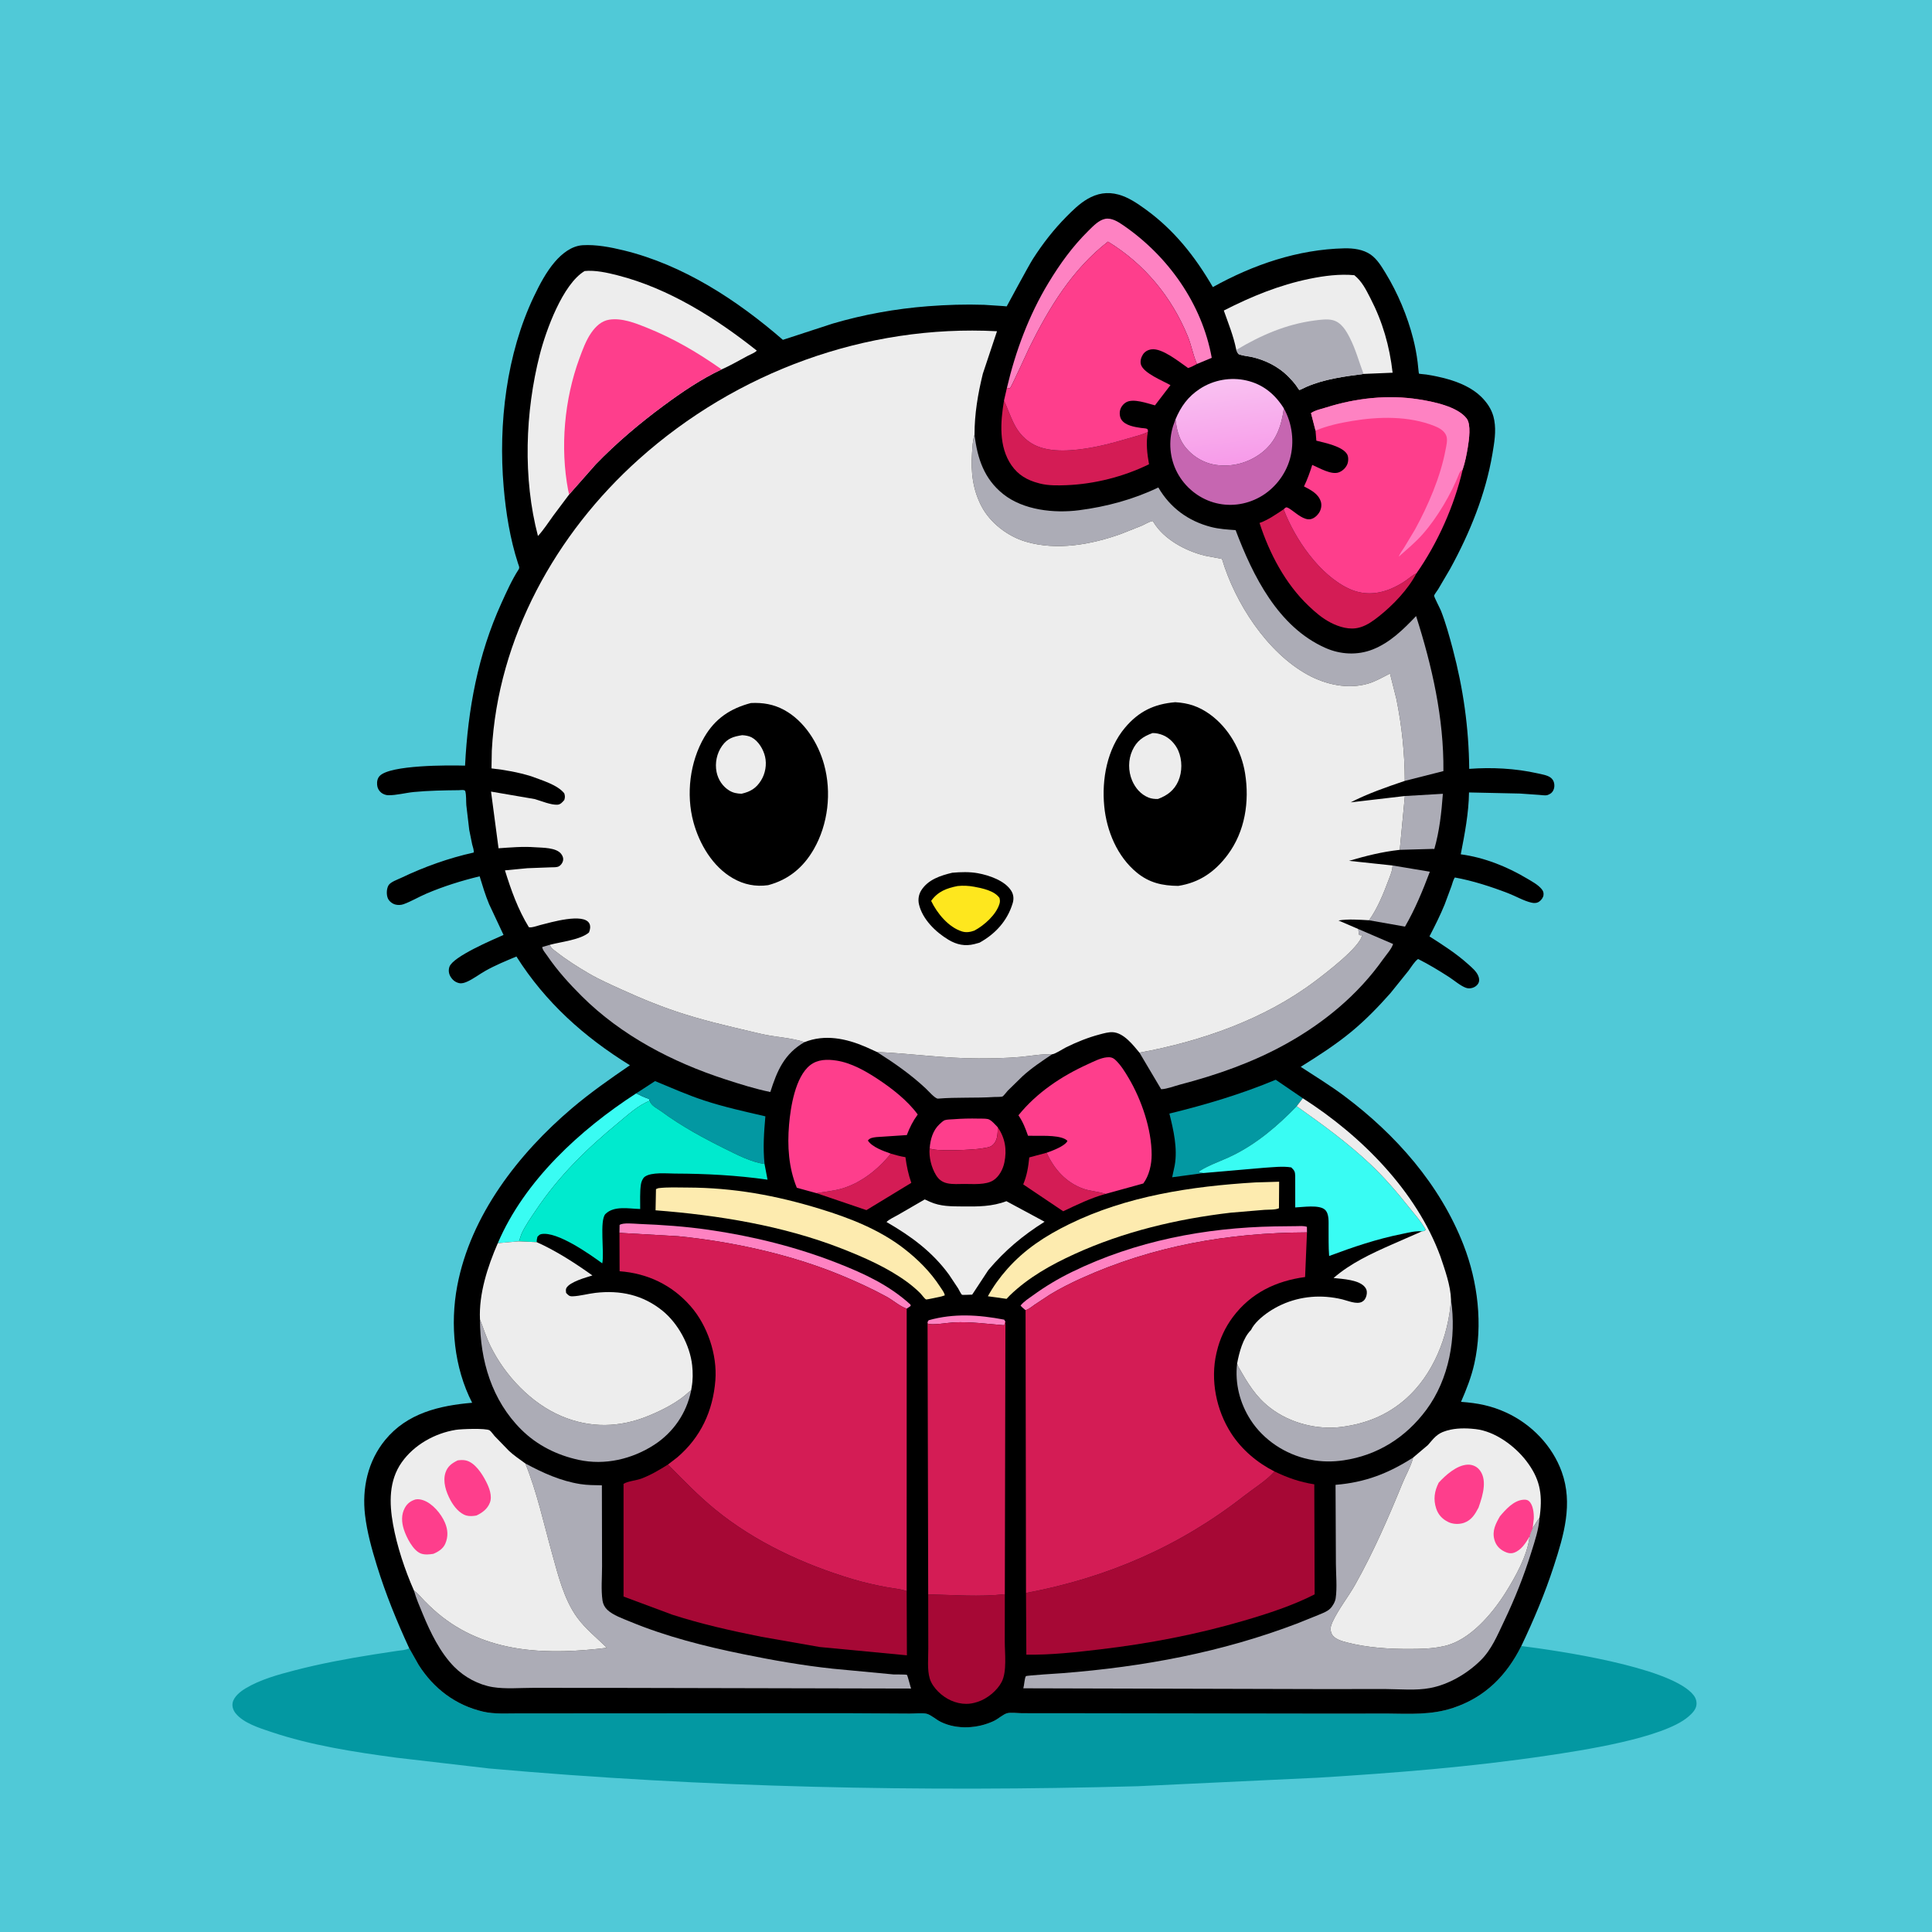
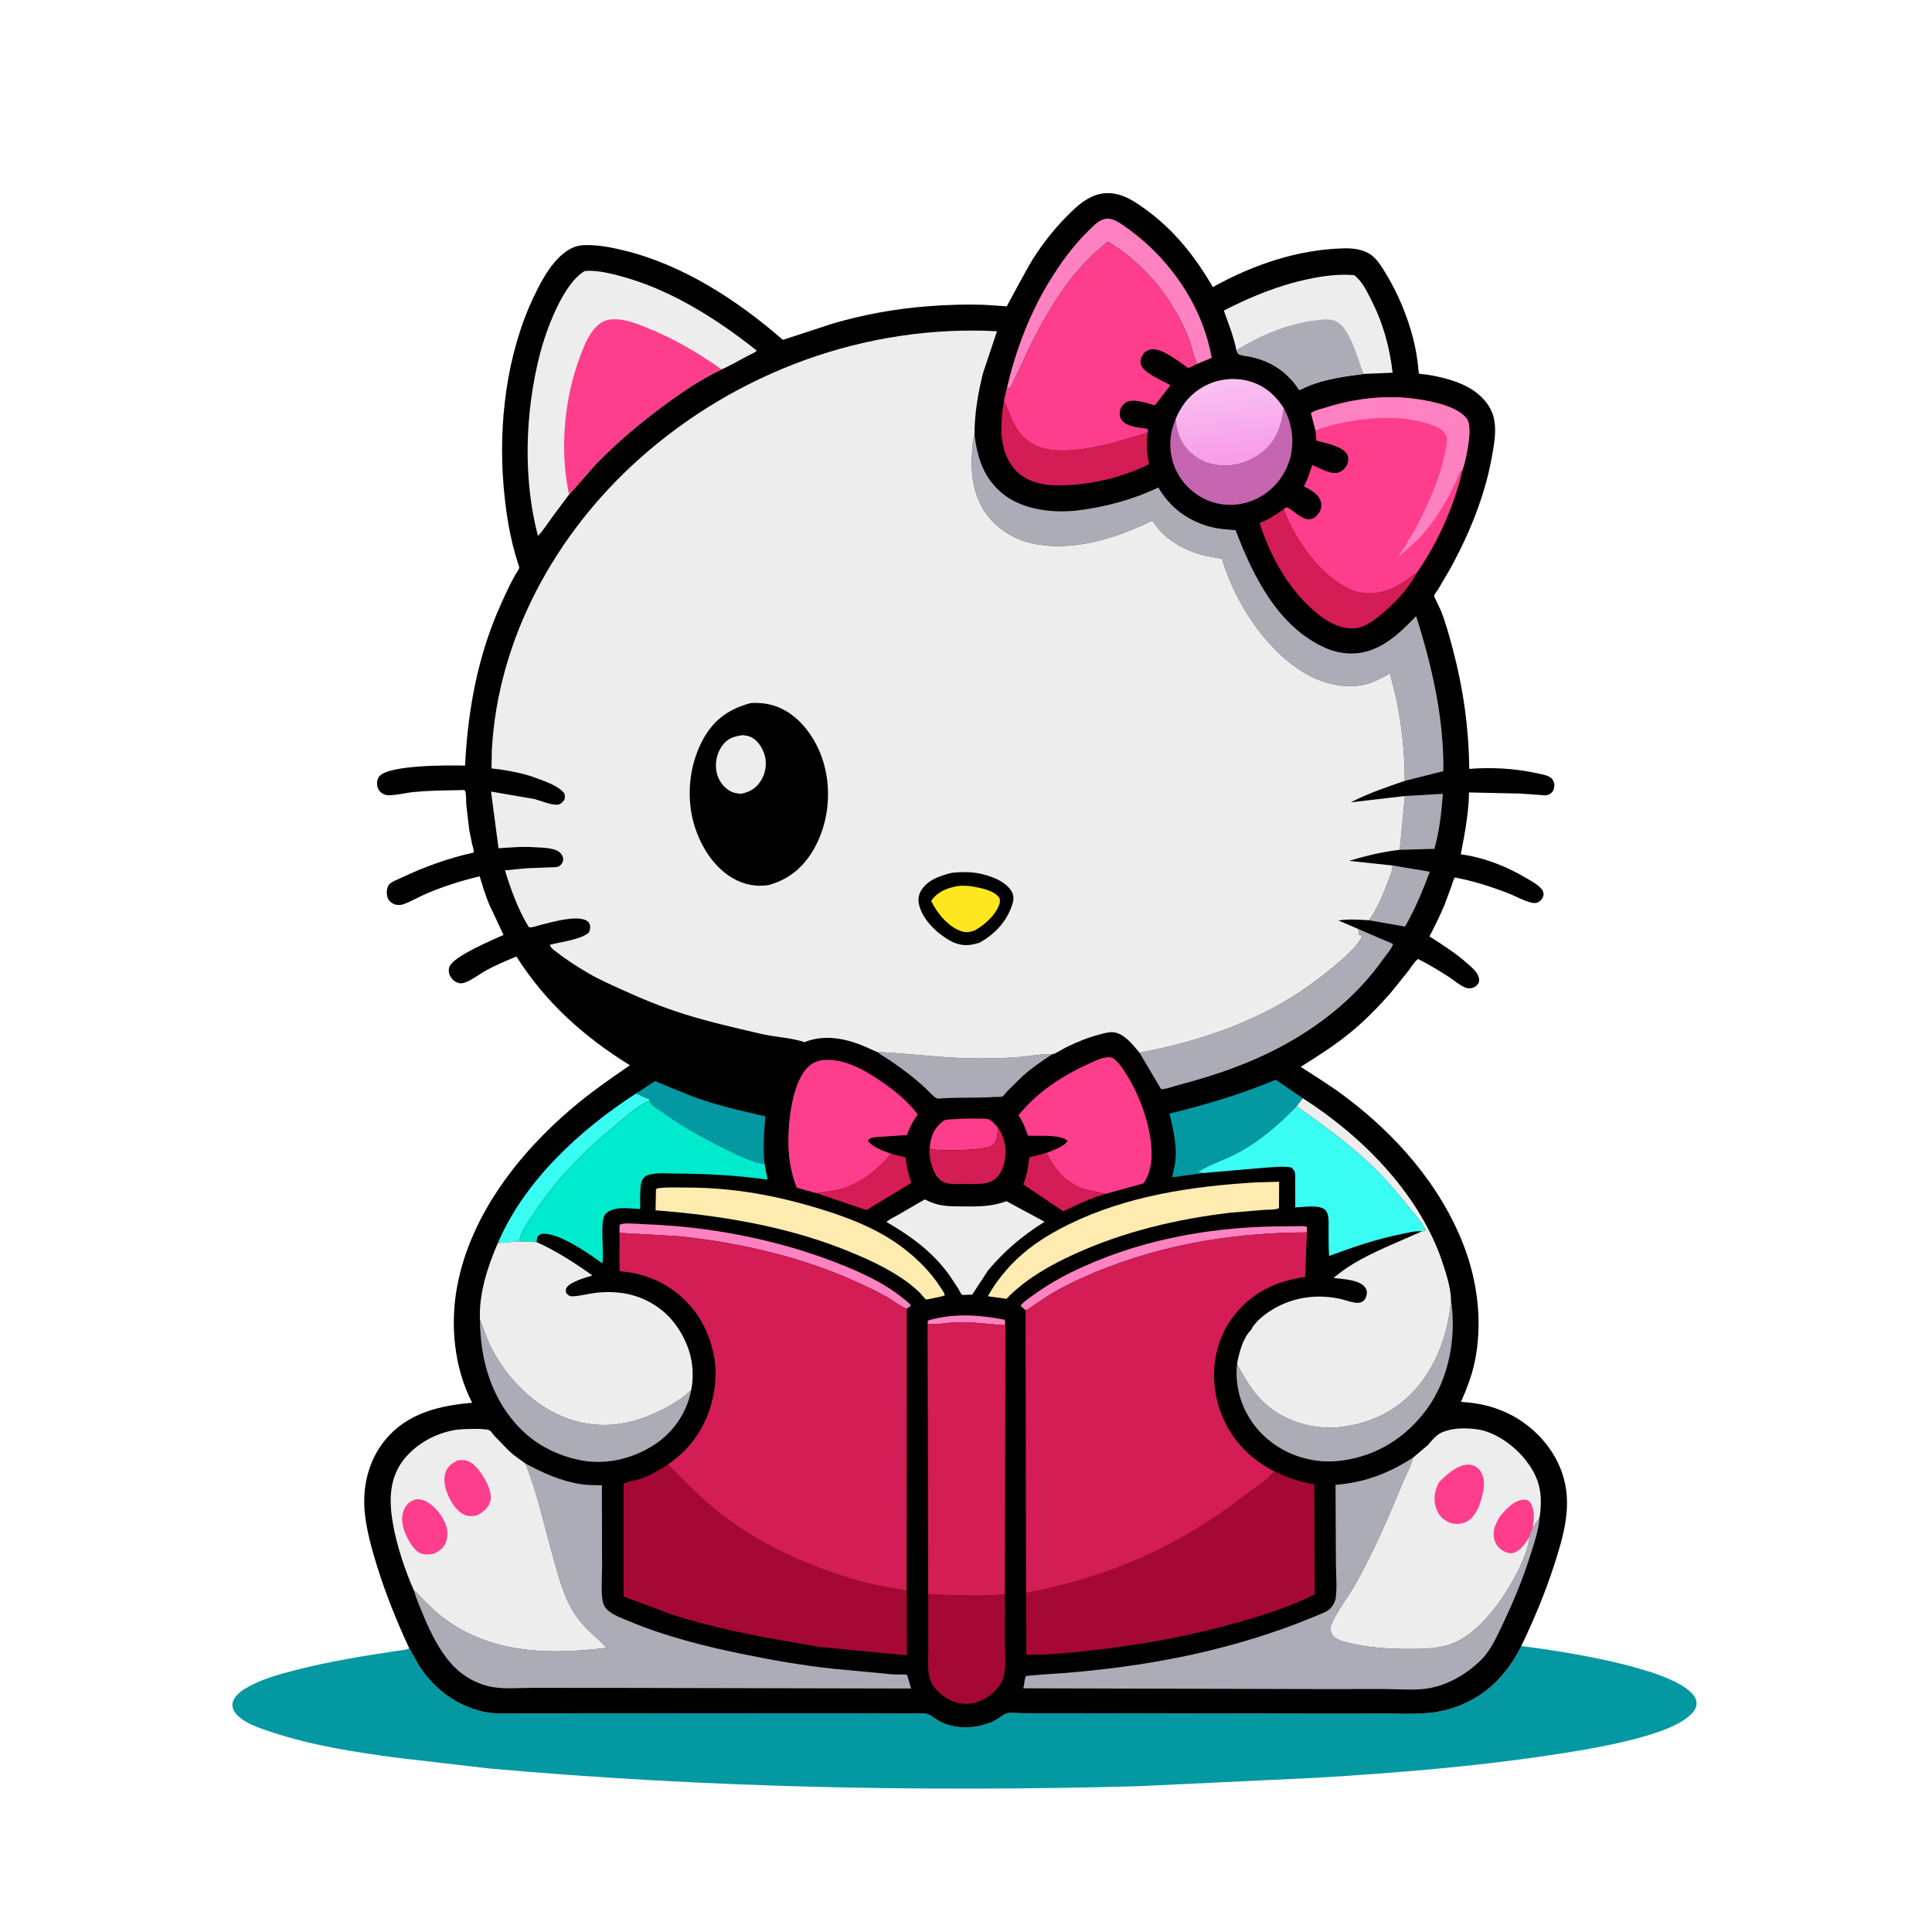
<svg xmlns="http://www.w3.org/2000/svg" version="1.1" style="display: block;" viewBox="0 0 2048 2048" width="1024" height="1024">
  <defs>
    <linearGradient id="Gradient1" gradientUnits="userSpaceOnUse" x1="1308.68" y1="490.483" x2="1299.07" y2="403.324">
      <stop class="stop0" offset="0" stop-opacity="1" stop-color="rgb(247,155,233)" />
      <stop class="stop1" offset="1" stop-opacity="1" stop-color="rgb(249,193,241)" />
    </linearGradient>
  </defs>
-   <path transform="translate(0,0)" fill="rgb(80,201,215)" d="M -0 -0 L 2048 0 L 2048 2048 L -0 2048 L -0 -0 z" />
  <path transform="translate(0,0)" fill="rgb(3,152,162)" d="M 1612.66 1744.85 C 1652.49 1749.84 1765.38 1766.56 1793.03 1794.42 C 1796.41 1797.83 1798.55 1801.38 1798.4 1806.31 C 1798.24 1811.97 1793.57 1816.47 1789.54 1819.91 C 1762.77 1842.73 1675.97 1855.68 1640 1861.03 C 1559.16 1873.06 1478.59 1879.42 1397.05 1884.44 L 1205.99 1893.48 C 977.02 1899.69 746.669 1895.02 518.449 1874.65 L 420.267 1863.23 C 375.999 1857.31 329.689 1850.19 287.302 1835.89 C 275.051 1831.76 258.016 1826.55 249.716 1816.11 C 247.29 1813.05 245.821 1809 246.594 1805.07 C 247.884 1798.52 254.819 1793.03 260.272 1789.76 C 276.028 1780.32 294.669 1775.22 312.312 1770.64 C 339.789 1763.51 367.733 1758.32 395.752 1753.86 L 421 1750 C 425.052 1749.41 430.247 1749.28 433.802 1747.23 L 443.713 1764.76 C 459.662 1789.94 482.837 1807.52 511.947 1814.36 C 524.049 1817.21 537.459 1816.25 549.844 1816.26 L 605.437 1816.25 L 895.503 1816.09 L 964.294 1816.48 C 969.144 1816.55 978.327 1815.46 982.81 1816.82 C 987.083 1818.11 992.739 1823.07 997.067 1825.21 C 1014.42 1833.81 1036.78 1832.4 1053.95 1824.1 C 1058.12 1822.08 1063.48 1817.2 1067.61 1816.08 C 1071.41 1815.05 1079.32 1816.08 1083.54 1816.08 L 1137.66 1816.12 L 1417.06 1816.52 L 1469.86 1816.43 C 1494.18 1816.65 1517.15 1818.22 1540.59 1810.37 C 1574.35 1799.06 1597.05 1776.13 1612.66 1744.85 z" />
  <path transform="translate(0,0)" fill="rgb(0,0,0)" d="M 433.802 1747.23 C 420.536 1718.47 408.837 1689.82 399.475 1659.5 C 394.096 1642.07 389.148 1624.31 386.977 1606.16 C 383.578 1577.76 389.892 1548.93 408.238 1526.5 C 431.546 1498 465.65 1489.98 500.505 1486.99 C 481.308 1449.64 476.946 1404.04 484.7 1363.08 C 498.863 1288.27 549.612 1222.81 606.684 1174.46 C 626.031 1158.07 646.853 1143.54 667.745 1129.22 C 619.082 1099.15 578.242 1062.59 547.436 1013.95 C 536.368 1018.57 525.112 1023.17 514.649 1029.06 C 508.154 1032.71 501.758 1037.72 494.977 1040.7 C 492.333 1041.86 489.398 1042.82 486.5 1042.11 C 482.331 1041.09 479.499 1038.6 477.384 1034.95 C 475.623 1031.9 475.254 1028.12 476.435 1024.79 C 480.279 1013.95 522.34 996.137 533.762 991.078 L 518.453 958.401 C 514.444 948.842 511.48 938.823 508.437 928.926 C 489.007 933.648 470.207 939.493 451.802 947.367 C 443.754 950.81 435.879 955.592 427.687 958.525 C 424.96 959.501 421.605 959.577 418.822 958.78 C 415.74 957.898 412.497 955.315 411.188 952.354 C 409.469 948.464 409.686 942.19 411.816 938.516 C 413.91 934.906 421.555 932.337 425.302 930.545 C 449.802 918.827 475.599 909.629 502.125 903.728 C 502.581 901.173 501.124 897.631 500.521 895.09 L 497.425 879.808 L 494.323 853.531 C 493.992 849.113 494.38 842.853 493.205 838.687 C 492.662 836.76 488.062 837.626 486.349 837.644 C 470.493 837.81 454.775 838.048 438.967 839.534 C 430.141 840.363 420.231 843.11 411.5 842.974 C 408.929 842.933 405.923 841.781 403.956 840.13 C 401.475 838.048 400.018 835.224 399.763 832 C 399.492 828.569 400.049 825.079 402.5 822.51 C 413.639 810.835 475.083 811.071 492.978 811.598 C 495.981 751.911 506.58 694.235 531.471 639.456 C 536.942 627.414 542.651 614.631 549.835 603.514 C 551.108 601.545 549.858 599.482 549.164 597.353 C 540.681 571.346 536.236 543.355 533.901 516.139 C 528.157 449.196 536.869 375.164 566.024 314.156 C 572.065 301.514 579.062 288.169 588.246 277.5 C 595.625 268.93 605.816 260.681 617.605 259.94 C 631.823 259.046 647.331 262.051 661.094 265.398 C 724.254 280.759 781.363 318.152 829.899 360.252 L 882.713 343.015 C 915.409 333.4 949.529 327.257 983.5 324.629 C 1003.37 323.093 1023.34 322.443 1043.27 323.119 L 1063.11 324.416 C 1063.49 324.448 1067.07 324.832 1067.15 324.782 C 1067.18 324.765 1090.37 281.59 1094.87 274.573 C 1105.26 258.374 1116.88 243.382 1130.44 229.697 C 1137.24 222.827 1144.14 216.009 1152.53 211.068 C 1163.06 204.868 1173.72 203.03 1185.59 206.237 C 1196.05 209.063 1205.45 215.466 1214.13 221.744 C 1244.74 243.88 1266.83 271.895 1285.68 304.33 C 1328.53 280.529 1375.72 264.379 1425.04 263.241 C 1434.5 263.023 1445.1 264.345 1453.01 269.911 C 1459.85 274.724 1464.36 282.284 1468.65 289.282 C 1481.6 310.446 1491.95 335.05 1498.05 359.099 C 1500.13 367.27 1501.72 375.63 1502.75 383.997 C 1502.93 385.457 1503.93 395.892 1504.13 396.067 C 1504.44 396.344 1510.9 396.853 1512 397.022 C 1519.52 398.18 1527.21 399.804 1534.53 401.863 C 1547.2 405.427 1560.57 411.214 1570.07 420.541 C 1576.04 426.403 1580.86 433.32 1583.09 441.487 L 1584 445.55 C 1586.12 457.345 1584.01 469.329 1582.05 481 C 1574.85 523.794 1558.05 565.022 1537.25 602.939 L 1524.49 624.664 C 1523.68 625.951 1520.32 630.402 1520.22 631.462 C 1520.1 632.772 1526.6 645.166 1527.5 647.488 C 1532.57 660.527 1536.33 674.115 1539.91 687.624 C 1551.17 730.172 1556.95 771.065 1557.44 815.033 C 1581.19 813.231 1606.37 814.521 1629.66 819.742 C 1633.75 820.658 1640.12 821.662 1643.5 824.132 C 1646.32 826.191 1647.59 829.036 1647.67 832.5 C 1647.76 835.736 1646.57 838.919 1644 840.964 C 1643.15 841.639 1640.96 842.717 1640 842.944 C 1637.98 843.421 1633.71 842.763 1631.5 842.611 L 1611.2 841.194 L 1557.21 840.025 C 1556.91 862.03 1552.64 884.058 1548.46 905.604 C 1573.27 908.908 1597.5 918.601 1618.88 931.364 C 1623.99 934.418 1630.06 937.621 1633.96 942.195 C 1635.74 944.282 1636.47 945.989 1636.19 948.707 C 1635.91 951.425 1633.91 954.113 1631.67 955.689 C 1629.18 957.438 1626.4 957.506 1623.52 956.866 C 1615.39 955.066 1606.49 949.835 1598.57 946.8 C 1580.44 939.844 1561.36 933.662 1542.22 930.168 C 1540.46 932.587 1539.61 936.478 1538.62 939.339 L 1531.33 958.938 C 1526.6 970.515 1521.03 981.537 1515.28 992.632 C 1529.54 1001.71 1543.62 1010.72 1556.25 1022.05 C 1560.12 1025.53 1565.05 1029.58 1567.03 1034.5 C 1568.12 1037.22 1568.46 1039.8 1567.02 1042.5 C 1565.85 1044.67 1563.37 1046.39 1561.07 1047.1 C 1558.65 1047.85 1556.29 1047.96 1553.91 1047.1 C 1548.04 1044.99 1541.22 1039.01 1535.87 1035.58 C 1525.17 1028.71 1514.59 1022.27 1503.21 1016.57 C 1499.25 1019.42 1496.08 1025.03 1493.09 1029 L 1473.89 1052.82 C 1460.97 1067.39 1447.45 1081.36 1432.4 1093.76 C 1415.43 1107.73 1397.39 1119.27 1378.81 1130.89 C 1394.28 1140.97 1410.3 1150.78 1425.07 1161.84 C 1479.66 1202.74 1526.44 1255.6 1551.41 1319.73 C 1566.63 1358.85 1572.03 1404.22 1562.87 1445.44 C 1559.71 1459.63 1554.54 1472.74 1548.74 1486.01 C 1566.31 1487.29 1580.77 1490.05 1596.85 1497.47 C 1623.44 1509.75 1645.53 1532.51 1655.5 1560.21 C 1667.64 1593.94 1657.76 1627.32 1647.16 1659.96 C 1637.63 1689.33 1625.9 1717.01 1612.66 1744.85 C 1597.05 1776.13 1574.35 1799.06 1540.59 1810.37 C 1517.15 1818.22 1494.18 1816.65 1469.86 1816.43 L 1417.06 1816.52 L 1137.66 1816.12 L 1083.54 1816.08 C 1079.32 1816.08 1071.41 1815.05 1067.61 1816.08 C 1063.48 1817.2 1058.12 1822.08 1053.95 1824.1 C 1036.78 1832.4 1014.42 1833.81 997.067 1825.21 C 992.739 1823.07 987.083 1818.11 982.81 1816.82 C 978.327 1815.46 969.144 1816.55 964.294 1816.48 L 895.503 1816.09 L 605.437 1816.25 L 549.844 1816.26 C 537.459 1816.25 524.049 1817.21 511.947 1814.36 C 482.837 1807.52 459.662 1789.94 443.713 1764.76 L 433.802 1747.23 z" />
  <path transform="translate(0,0)" fill="rgb(254,130,194)" d="M 983.254 1402.92 C 983.392 1400.52 983.041 1401.67 984.432 1399.5 C 1011.26 1391.97 1037.42 1393.72 1064.47 1398.87 L 1065.78 1401.07 L 1064.5 1404.83 C 1046.35 1403.43 1029.3 1400.93 1010.97 1401.78 C 1005.2 1402.04 987.204 1405.21 983.254 1402.92 z" />
  <path transform="translate(0,0)" fill="rgb(254,62,140)" d="M 985.492 1217.32 C 986.125 1208.09 988.843 1198.32 995.804 1191.8 C 997.006 1190.68 999.814 1188.01 1001.35 1187.47 C 1003.85 1186.6 1008.19 1186.64 1010.87 1186.43 C 1019.51 1185.74 1028.52 1185.55 1037.19 1185.76 C 1040.26 1185.84 1044.23 1185.62 1047.22 1186.26 C 1050.68 1187 1055.26 1192.46 1057.71 1195.02 C 1057.47 1201.9 1057.76 1209.19 1052 1214.05 C 1049.38 1216.27 1045.23 1216.63 1042 1217.19 L 1040.71 1217.42 C 1031.57 1219.02 990.628 1220.86 985.492 1217.32 z" />
  <path transform="translate(0,0)" fill="rgb(212,28,85)" d="M 1171.91 1265.61 C 1156.4 1269.87 1141.51 1277.12 1127.03 1284 L 1084.66 1255.5 C 1088.64 1245.91 1090 1237.19 1091.08 1226.91 L 1109.48 1221.95 C 1117.44 1239.31 1129.75 1253.27 1148 1259.97 C 1155.78 1262.83 1164.42 1262.93 1171.91 1265.61 z" />
  <path transform="translate(0,0)" fill="rgb(172,172,182)" d="M 1489.21 843.814 L 1529.5 841.453 C 1528.06 861.229 1525.91 880.849 1520.45 899.977 L 1518.9 899.87 L 1483.8 900.875 L 1489.21 843.814 z" />
  <path transform="translate(0,0)" fill="rgb(172,172,182)" d="M 1476.14 917.451 L 1515.72 924.044 C 1508.18 943.99 1500.08 963.761 1489.36 982.247 L 1451.24 975.525 C 1460.13 963.114 1466.58 947.315 1471.87 933 C 1473.7 928.048 1476.14 922.786 1476.14 917.451 z" />
  <path transform="translate(0,0)" fill="rgb(212,28,85)" d="M 944.23 1222.9 C 949.375 1224.32 954.506 1225.92 959.8 1226.64 C 961.065 1236.18 962.857 1244.79 966.02 1253.87 L 918.439 1282.78 L 865.559 1264.81 C 874.321 1263.23 883.129 1262.53 891.736 1260.12 C 912.25 1254.38 931.134 1239.45 944.23 1222.9 z" />
  <path transform="translate(0,0)" fill="rgb(212,28,85)" d="M 1057.71 1195.02 C 1065.53 1206.37 1067.48 1218.8 1064.68 1232.31 C 1063.22 1239.36 1059.27 1247.04 1053.11 1251.09 C 1045.15 1256.32 1031.46 1255.02 1022.32 1255.04 C 1016.52 1255.06 1009.96 1255.59 1004.28 1254.36 C 998.86 1253.18 995.095 1250.41 992.222 1245.66 C 987.26 1237.45 984.655 1226.98 985.414 1217.41 L 985.492 1217.32 C 990.628 1220.86 1031.57 1219.02 1040.71 1217.42 L 1042 1217.19 C 1045.23 1216.63 1049.38 1216.27 1052 1214.05 C 1057.76 1209.19 1057.47 1201.9 1057.71 1195.02 z" />
  <path transform="translate(0,0)" fill="rgb(254,130,194)" d="M 1087.14 1388.88 C 1085.27 1387.33 1083.42 1385.86 1081.85 1384 C 1084.94 1379.85 1090.63 1376.28 1094.81 1373.25 C 1108.1 1363.59 1121.87 1355.36 1136.63 1348.17 C 1203.72 1315.5 1277.21 1301.38 1351.48 1300.03 L 1373.98 1299.77 C 1377.75 1299.74 1381.79 1299.26 1385.39 1300.5 L 1385.45 1306.4 C 1302 1306.68 1222.22 1320.6 1145.83 1355.23 C 1134.65 1360.3 1123.73 1365.81 1113.21 1372.16 L 1096.84 1382.96 C 1093.82 1385.08 1090.68 1387.8 1087.14 1388.88 z" />
  <path transform="translate(0,0)" fill="rgb(254,130,194)" d="M 656.657 1306.88 L 656.785 1298.5 C 660.36 1295.83 672.357 1297.22 677.297 1297.41 C 701.965 1298.35 726.559 1300.1 751.005 1303.61 C 797.754 1310.32 844.121 1321.8 888.107 1339.08 C 916.363 1350.19 942.407 1362.26 965.111 1382.87 L 965.405 1384.32 L 961.14 1387.25 C 953.961 1384.84 946.569 1378.22 939.738 1374.51 C 924.168 1366.03 908.362 1358.77 892 1351.99 C 838.269 1329.72 776.609 1316.2 718.802 1310.43 L 656.657 1306.88 z" />
  <path transform="translate(0,0)" fill="rgb(57,252,243)" d="M 674.357 1159.04 C 678.831 1161.23 683.178 1163.33 687.929 1164.88 L 688.644 1166.94 C 676.656 1171.5 665.438 1181.92 655.576 1190.05 C 621.717 1217.98 592.616 1246.33 568.027 1283 C 562.611 1291.08 556.503 1299.59 552.606 1308.48 L 550.175 1315.86 L 527.706 1317.79 C 555.927 1251.55 615.063 1197.41 674.357 1159.04 z" />
  <path transform="translate(0,0)" fill="rgb(3,152,162)" d="M 674.357 1159.04 L 694.384 1146 C 711.673 1153.14 728.688 1160.71 746.483 1166.56 C 767.704 1173.53 789.595 1178.31 811.333 1183.37 C 809.829 1200.71 808.673 1216.4 810.434 1233.84 C 796.24 1231.93 781.634 1224.24 768.867 1217.92 C 745.487 1206.35 722.036 1193.61 701.019 1178.1 C 696.434 1174.71 690.492 1172.4 688.644 1166.94 L 687.929 1164.88 C 683.178 1163.33 678.831 1161.23 674.357 1159.04 z" />
  <path transform="translate(0,0)" fill="rgb(172,172,182)" d="M 929.55 1115.12 C 965.635 1116.77 1000.99 1121.99 1037.3 1121.96 C 1051.72 1121.94 1066.32 1121.71 1080.7 1120.47 C 1091.93 1119.49 1104.17 1117.11 1115.39 1117.55 C 1104.58 1124.77 1093.54 1132.09 1083.92 1140.86 L 1068.2 1156.23 C 1067.16 1157.33 1063.88 1161.75 1062.72 1162.28 C 1061.15 1162.99 1055.92 1162.72 1054 1162.85 C 1034.15 1164.16 1014.14 1162.95 994.379 1164.59 C 991.354 1164.85 984.086 1156.39 981.24 1153.73 C 965.223 1138.76 948 1126.86 929.55 1115.12 z" />
  <path transform="translate(0,0)" fill="rgb(198,102,177)" d="M 1360.94 432.891 C 1369.85 448.856 1372.38 468.733 1367.38 486.514 C 1362.62 503.45 1350.69 518.562 1335.27 527.036 C 1320.25 535.285 1302.82 537.485 1286.32 532.588 C 1269.95 527.73 1255.93 516.104 1247.93 501 C 1239.95 485.937 1238.42 467.94 1243.5 451.647 L 1246.03 444.665 C 1247.33 454.365 1249.24 463.833 1255.04 471.97 C 1262.92 483.032 1275.58 490.965 1289.09 492.85 C 1306.28 495.248 1323.19 490.729 1336.98 480.285 C 1352.77 468.327 1358.33 451.825 1360.94 432.891 z" />
  <path transform="translate(0,0)" fill="rgb(212,28,85)" d="M 1216.8 457.909 C 1214.65 469.015 1215.99 481.083 1218.01 492.123 C 1191.26 505.307 1160.02 513.198 1130.23 514.321 C 1121.22 514.66 1111.43 514.833 1102.65 512.635 L 1101 512.194 C 1088.98 509.065 1079.37 503.585 1072.18 493.181 C 1058.48 473.373 1060.51 447.182 1064.28 424.627 C 1071.51 439.989 1074.72 455.815 1089.03 466.83 L 1090.08 467.651 C 1105.99 479.829 1130.67 478.41 1149.46 475.674 C 1165.35 473.361 1180.39 469.372 1195.76 464.789 C 1202.52 462.771 1210.47 460.985 1216.8 457.909 z" />
  <path transform="translate(0,0)" fill="rgb(212,28,85)" d="M 1501.54 607.725 C 1492.72 624.718 1476.7 641.453 1461.8 653.263 C 1456.07 657.801 1449.49 662.638 1442.44 664.784 L 1441 665.192 C 1430.97 668.091 1419.52 664.654 1410.52 659.992 C 1401.69 655.422 1394.39 649.122 1387.23 642.312 C 1362.48 618.802 1345.56 586.572 1335.17 554.372 C 1344.74 550.916 1352.32 545.384 1360.72 539.881 C 1372.62 571.396 1398.9 609.817 1430.42 624.24 C 1444.68 630.765 1459.48 630.194 1473.78 624.357 C 1479.54 622.008 1484.92 619.006 1490.05 615.5 C 1493.76 612.962 1497.43 609.53 1501.54 607.725 z" />
  <path transform="translate(0,0)" fill="rgb(254,130,194)" d="M 1067.38 411.147 C 1076.47 372.368 1090.68 334.133 1111.33 300 C 1123.73 279.515 1136.91 261.233 1154 244.389 C 1158.74 239.709 1164.76 233.308 1171.52 231.998 C 1178.4 230.662 1185.33 235.123 1190.78 238.864 C 1238.35 271.555 1274.25 322.18 1284.5 379.322 L 1268.87 385.828 L 1268.09 384.008 C 1264.43 375.157 1262.77 365.424 1259.07 356.423 C 1241.82 314.46 1213.15 279.826 1174.51 256.139 C 1136.62 285.497 1112.09 326.159 1091.19 368.384 C 1088.58 373.651 1071.94 410.843 1070.5 411.588 C 1070.47 411.604 1068.56 411.458 1068.4 411.429 L 1067.38 411.147 z" />
  <path transform="translate(0,0)" fill="rgb(3,152,162)" d="M 1275.59 1243.47 L 1242.54 1247.96 L 1245.22 1235.5 C 1248.47 1217.31 1243.98 1198.06 1239.61 1180.45 C 1278.49 1170.93 1315.33 1159.97 1352.31 1144.58 L 1381.03 1164.18 L 1374.55 1172.64 C 1354.48 1193.38 1332.17 1212.5 1306 1225.18 C 1294.69 1230.66 1281.89 1234.8 1271.3 1241.5 L 1271.5 1242.76 L 1275.59 1243.47 z" />
  <path transform="translate(0,0)" fill="url(#Gradient1)" d="M 1246.03 444.665 C 1251.76 430.92 1259.4 420.33 1271.99 412.122 C 1286.47 402.675 1304.56 399.464 1321.39 403.355 C 1338.9 407.401 1351.59 417.94 1360.94 432.891 C 1358.33 451.825 1352.77 468.327 1336.98 480.285 C 1323.19 490.729 1306.28 495.248 1289.09 492.85 C 1275.58 490.965 1262.92 483.032 1255.04 471.97 C 1249.24 463.833 1247.33 454.365 1246.03 444.665 z" />
  <path transform="translate(0,0)" fill="rgb(172,172,182)" d="M 1538.13 1377.78 C 1544.06 1417.59 1536.13 1461.91 1511.94 1494.5 C 1490.23 1523.75 1460.3 1542.69 1424.19 1548.02 C 1412.83 1549.7 1400.75 1549.67 1389.5 1547.33 L 1387.53 1546.94 C 1362.61 1541.73 1339.46 1526.59 1325.64 1505.1 C 1314.24 1487.4 1308.94 1466.5 1311.38 1445.49 C 1311.83 1446.87 1312.28 1448 1313 1449.27 C 1322.53 1465.98 1330.68 1480.17 1346.32 1492.29 C 1367.54 1508.74 1396.76 1516.13 1423.28 1512.44 C 1448.7 1508.9 1470.58 1500.07 1490 1483.05 C 1519.38 1457.29 1535.47 1416.27 1538.13 1377.78 z" />
  <path transform="translate(0,0)" fill="rgb(172,172,182)" d="M 508.796 1398.75 C 512.537 1408.21 515.497 1417.91 520.002 1427.05 C 535.327 1458.17 562.902 1487.45 594.948 1501.07 C 625.686 1514.14 656.943 1513.43 687.545 1500.79 C 702.237 1494.72 718.493 1486.57 730.162 1475.65 C 731.413 1474.48 730.908 1474.94 732.658 1473.74 L 732.508 1474.58 C 727.692 1498.09 713.663 1518.46 693.595 1531.49 C 670.091 1546.75 641.173 1553.55 613.457 1547.53 C 590.466 1542.54 569.425 1532.14 552.638 1515.47 C 521.276 1484.32 508.888 1442.02 508.796 1398.75 z" />
  <path transform="translate(0,0)" fill="rgb(237,237,237)" d="M 980.279 1271.43 L 985.785 1273.95 C 997.066 1279.01 1008.45 1278.76 1020.59 1278.89 C 1036.69 1279.06 1051.59 1279.08 1066.84 1273.31 L 1107.3 1295.09 C 1084.16 1309.66 1065.28 1325.45 1047.69 1346.32 L 1030.55 1372.37 C 1029.3 1372.39 1020.09 1372.84 1019.74 1372.55 C 1018.51 1371.51 1016.64 1367.33 1015.69 1365.79 L 1006 1351.22 C 988.309 1326.9 965.55 1310.25 939.725 1295.39 C 942.678 1292.38 947.982 1290.14 951.655 1288 L 980.279 1271.43 z" />
  <path transform="translate(0,0)" fill="rgb(166,8,53)" d="M 983.926 1690.11 C 1010.8 1690.67 1038.39 1692.97 1065.16 1689.94 L 1065.1 1740.04 C 1065.08 1752.48 1067.57 1771.85 1061.81 1782.93 C 1057 1792.16 1046.55 1800.69 1036.78 1803.89 L 1035.5 1804.29 C 1031.71 1805.52 1028.32 1806.14 1024.34 1806.16 C 1013.19 1806.22 1002.34 1801.03 994.521 1793.2 C 990.7 1789.37 987.143 1784.55 985.568 1779.31 C 982.747 1769.92 984.057 1757.54 984.02 1747.71 L 983.926 1690.11 z" />
  <path transform="translate(0,0)" fill="rgb(253,235,175)" d="M 697.854 1259.5 C 707.752 1258.29 718.564 1258.82 728.545 1258.85 C 777.747 1258.99 822.465 1267.15 869.431 1281.53 C 900.554 1291.05 932.106 1303.35 958.059 1323.4 C 972.928 1334.89 986.404 1348.29 996.629 1364.12 C 998.308 1366.72 1001.11 1370.08 1001.5 1373.16 L 997.782 1374.34 C 995.996 1374.66 982.323 1377.82 981.619 1377.45 C 979.988 1376.59 976.985 1372.3 975.5 1370.82 C 971.203 1366.54 966.474 1362.55 961.583 1358.96 C 940.67 1343.63 915.903 1332.8 891.871 1323.4 C 830.067 1299.22 760.881 1288.05 694.921 1282.98 L 695.36 1260.5 L 697.854 1259.5 z" />
  <path transform="translate(0,0)" fill="rgb(253,235,175)" d="M 1330.6 1253.42 L 1355.95 1252.67 L 1355.75 1280.77 C 1352.02 1282.62 1344.74 1282.18 1340.47 1282.48 L 1304.83 1285.47 C 1247.79 1292.12 1191.05 1305.56 1138.73 1329.49 C 1113.98 1340.81 1090.15 1354.15 1070.47 1373.18 L 1067 1376.84 L 1047.19 1374.09 C 1053 1363.51 1059.86 1354.06 1067.88 1345.03 C 1086.34 1324.26 1108.23 1310.01 1133.05 1297.83 C 1194.39 1267.72 1263.07 1257.52 1330.6 1253.42 z" />
  <path transform="translate(0,0)" fill="rgb(172,172,182)" d="M 1439.85 984.796 L 1476.72 1000.67 C 1475.29 1005.73 1469.16 1012.55 1466.03 1016.97 C 1439.43 1054.6 1403.43 1084.27 1363.3 1106.56 C 1327.98 1126.17 1290.14 1139.45 1251.14 1149.63 C 1245.1 1151.21 1237.05 1154.43 1230.88 1154.62 L 1207.88 1115.87 C 1273.11 1103.95 1340.06 1080.65 1393.49 1040.5 C 1404.12 1032.51 1442.07 1003.85 1443.85 991.234 C 1441.4 991.577 1442.51 991.815 1440.5 990.682 L 1439.85 984.796 z" />
-   <path transform="translate(0,0)" fill="rgb(172,172,182)" d="M 852.812 1104.71 C 831.33 1117.03 823.726 1135.09 816.58 1157.58 C 800.368 1154.26 784.23 1149.15 768.5 1144.03 C 712.68 1125.85 658.678 1097.76 616.721 1056.01 C 603.52 1042.87 590.781 1028.8 580.277 1013.4 C 578.738 1011.14 574.779 1006.57 574.779 1003.91 L 582.882 1001.52 C 583.827 1005.01 586.907 1006.81 589.71 1009.01 C 600.376 1017.41 612.819 1025.32 624.564 1032.14 C 635.548 1038.52 647.719 1043.85 659.268 1049.13 C 680.879 1058.99 702.777 1067.91 725.449 1075.04 C 752.225 1083.46 779.49 1089.52 806.776 1095.94 C 821.714 1099.46 838.456 1099.88 852.812 1104.71 z" />
  <path transform="translate(0,0)" fill="rgb(254,62,140)" d="M 865.559 1264.81 L 844.655 1259.08 C 835.956 1237.71 834.497 1214.94 836.443 1192.16 C 838.024 1173.64 843.019 1141.6 858.708 1129.2 C 866.746 1122.85 876.922 1122.77 886.594 1124.24 C 902.465 1126.66 917.783 1135.43 930.995 1144.19 C 945.962 1154.12 962.139 1166.76 972.837 1181.4 C 967.67 1188.44 964.384 1195.11 961.26 1203.21 L 929.057 1205.35 C 925.414 1205.85 922.272 1206.04 919.992 1209 C 924.449 1216.01 936.616 1220.17 944.23 1222.9 C 931.134 1239.45 912.25 1254.38 891.736 1260.12 C 883.129 1262.53 874.321 1263.23 865.559 1264.81 z" />
  <path transform="translate(0,0)" fill="rgb(254,62,140)" d="M 1109.48 1221.95 L 1110.63 1221.56 C 1115.98 1219.7 1128.08 1215.02 1131.08 1210.22 L 1131.5 1209.29 C 1125.49 1203.14 1106.01 1204.1 1097.88 1203.99 L 1089.75 1203.96 C 1087.04 1196.17 1084.3 1189.12 1079.58 1182.25 C 1098.99 1158.24 1125.07 1140.87 1152.96 1128.17 C 1159.17 1125.34 1166.7 1121.37 1173.53 1120.77 C 1177.2 1120.45 1179.69 1121.07 1182.38 1123.59 C 1188.08 1128.91 1192.49 1136.14 1196.43 1142.8 C 1210.06 1165.79 1220.75 1197.07 1220.8 1224 C 1220.82 1234.28 1218.17 1246.2 1211.95 1254.53 L 1171.91 1265.61 C 1164.42 1262.93 1155.78 1262.83 1148 1259.97 C 1129.75 1253.27 1117.44 1239.31 1109.48 1221.95 z" />
  <path transform="translate(0,0)" fill="rgb(57,252,243)" d="M 1275.59 1243.47 L 1271.5 1242.76 L 1271.3 1241.5 C 1281.89 1234.8 1294.69 1230.66 1306 1225.18 C 1332.17 1212.5 1354.48 1193.38 1374.55 1172.64 C 1401.59 1191.81 1428.54 1211.28 1452.66 1234.1 C 1467.36 1248 1480.27 1262.97 1492.84 1278.78 C 1498.99 1286.5 1506.61 1294.84 1511.28 1303.5 C 1509.59 1305.32 1509.57 1304.94 1507.26 1305.3 C 1500.56 1304.57 1492.7 1306.74 1486.14 1308.05 C 1459.49 1313.37 1434.33 1321.92 1408.94 1331.4 C 1408.14 1321.45 1408.48 1311.33 1408.36 1301.35 C 1408.29 1295.55 1409.16 1286.69 1404.53 1282.37 C 1398.55 1276.79 1380.94 1279.63 1373.01 1279.95 L 1372.98 1246.57 C 1372.9 1241.9 1371.96 1240.57 1368.78 1237.5 C 1359.84 1235.99 1349.09 1237.34 1340.01 1237.89 L 1275.59 1243.47 z" />
  <path transform="translate(0,0)" fill="rgb(237,237,237)" d="M 1310.5 370.943 L 1310.28 369.801 C 1307.5 356.047 1301.96 342.416 1297.29 329.179 C 1326.58 314.242 1356.11 302.122 1388.47 295.489 C 1403.63 292.381 1420.15 290.24 1435.63 291.718 C 1443.87 298.459 1447.82 306.715 1452.62 315.994 C 1465.74 341.388 1472.99 366.791 1476.23 395.091 L 1445.44 396.384 C 1425.16 399.038 1404.06 401.789 1385.09 409.958 C 1383.19 410.774 1377.78 413.603 1377.42 413.388 C 1376.7 412.955 1374.57 409.453 1373.91 408.584 C 1371.19 404.98 1368.23 401.66 1365.01 398.495 C 1354.93 388.607 1341.84 382.02 1328.17 378.705 C 1323.46 377.561 1318.29 377.308 1313.73 375.741 C 1311.98 375.14 1311.31 372.569 1310.5 370.943 z" />
  <path transform="translate(0,0)" fill="rgb(172,172,182)" d="M 1310.5 370.943 C 1336.45 355.46 1363.3 343.667 1393.5 339.724 C 1399.22 338.977 1406.97 337.903 1412.64 339.336 C 1421.93 341.683 1426.95 350.451 1430.96 358.322 C 1437.23 370.63 1440.56 383.565 1445.44 396.384 C 1425.16 399.038 1404.06 401.789 1385.09 409.958 C 1383.19 410.774 1377.78 413.603 1377.42 413.388 C 1376.7 412.955 1374.57 409.453 1373.91 408.584 C 1371.19 404.98 1368.23 401.66 1365.01 398.495 C 1354.93 388.607 1341.84 382.02 1328.17 378.705 C 1323.46 377.561 1318.29 377.308 1313.73 375.741 C 1311.98 375.14 1311.31 372.569 1310.5 370.943 z" />
  <path transform="translate(0,0)" fill="rgb(0,234,206)" d="M 550.175 1315.86 L 552.606 1308.48 C 556.503 1299.59 562.611 1291.08 568.027 1283 C 592.616 1246.33 621.717 1217.98 655.576 1190.05 C 665.438 1181.92 676.656 1171.5 688.644 1166.94 C 690.492 1172.4 696.434 1174.71 701.019 1178.1 C 722.036 1193.61 745.487 1206.35 768.867 1217.92 C 781.634 1224.24 796.24 1231.93 810.434 1233.84 L 813.62 1250.5 C 780.934 1245.86 748.53 1244.14 715.522 1244.04 C 706.951 1244.01 690.633 1242.31 683.538 1247.36 C 681.248 1248.99 679.826 1252.74 679.417 1255.4 C 678.131 1263.79 678.719 1273.1 678.627 1281.6 C 666.833 1281.31 651.06 1277.84 641.888 1286.79 C 635.227 1293.3 640.883 1328.35 638.417 1339.19 C 625.333 1329.65 590.686 1305.05 573.851 1308.19 C 571.85 1308.56 571.212 1309.63 569.75 1310.96 C 569.159 1313.02 568.884 1314.58 568.951 1316.73 L 550.175 1315.86 z" />
  <path transform="translate(0,0)" fill="rgb(212,28,85)" d="M 1065.78 1401.07 L 1065.16 1689.94 C 1038.39 1692.97 1010.8 1690.67 983.926 1690.11 L 983.254 1402.92 C 987.204 1405.21 1005.2 1402.04 1010.97 1401.78 C 1029.3 1400.93 1046.35 1403.43 1064.5 1404.83 L 1065.78 1401.07 z" />
  <path transform="translate(0,0)" fill="rgb(172,172,182)" d="M 1033.04 460.801 C 1036 485.78 1043.13 507.603 1063.5 523.803 C 1084.94 540.855 1117.52 544.255 1143.77 540.874 C 1172.73 537.143 1201.49 529.446 1227.88 516.746 C 1240.43 538.264 1259.59 552.346 1283.67 558.594 C 1292.25 560.82 1300.99 561.335 1309.8 561.961 C 1328.11 610.402 1354.82 664.571 1404.97 686.809 C 1420.85 693.848 1438.84 694.847 1455.1 688.464 C 1473.55 681.216 1487.71 667.121 1501.13 653.058 C 1518.09 706.216 1530.61 761.273 1530.07 817.387 L 1489.13 827.781 C 1489.08 798.728 1486.04 769.706 1480.29 741.223 L 1473.45 713.979 C 1465.82 717.763 1458.24 722.36 1450 724.731 C 1428.69 730.862 1405.38 725.717 1386.3 715.272 C 1343.03 691.571 1309.17 638.96 1295.36 592.487 L 1277.5 589.074 C 1257.14 584.252 1233.89 571.829 1222.82 553.578 C 1222.27 552.666 1222.36 552.092 1221.08 552.399 C 1217.8 553.186 1213.61 555.766 1210.45 557.176 L 1188.29 565.986 C 1156.72 577.291 1120.38 583.853 1087.49 574.218 C 1068.38 568.619 1049.78 554.471 1040.5 536.803 C 1031.16 519.014 1029.07 500.394 1030.38 480.6 C 1030.85 473.557 1030.92 467.631 1033.04 460.801 z" />
  <path transform="translate(0,0)" fill="rgb(254,62,140)" d="M 1067.38 411.147 L 1068.4 411.429 C 1068.56 411.458 1070.47 411.604 1070.5 411.588 C 1071.94 410.843 1088.58 373.651 1091.19 368.384 C 1112.09 326.159 1136.62 285.497 1174.51 256.139 C 1213.15 279.826 1241.82 314.46 1259.07 356.423 C 1262.77 365.424 1264.43 375.157 1268.09 384.008 L 1268.87 385.828 C 1265.77 387.461 1262.81 389.13 1259.44 390.143 C 1250.53 384.039 1231.92 368.676 1220.57 370.337 C 1216.77 370.892 1213.56 372.625 1211.47 375.909 C 1209.55 378.907 1208.41 383.032 1209.48 386.52 C 1212.28 395.624 1232.51 403.579 1240.73 408.259 L 1224.3 429.693 C 1216.17 427.583 1201.51 422.101 1193.88 426.375 C 1190.79 428.104 1188.25 431.322 1187.38 434.765 C 1186.57 437.958 1186.93 442.138 1188.79 444.918 C 1193 451.175 1202.77 452.613 1209.63 453.652 C 1211.07 453.87 1214.42 453.958 1215.61 454.5 C 1217.23 455.242 1216.77 456.531 1216.8 457.909 C 1210.47 460.985 1202.52 462.771 1195.76 464.789 C 1180.39 469.372 1165.35 473.361 1149.46 475.674 C 1130.67 478.41 1105.99 479.829 1090.08 467.651 L 1089.03 466.83 C 1074.72 455.815 1071.51 439.989 1064.28 424.627 L 1067.38 411.147 z" />
  <path transform="translate(0,0)" fill="rgb(172,172,182)" d="M 1497.96 1545.09 L 1497.49 1546.89 C 1495.1 1555.37 1490.09 1563.95 1486.72 1572.2 C 1471.73 1608.87 1455.99 1645.14 1436.55 1679.73 C 1429.02 1693.14 1418.71 1705.78 1412.35 1719.68 C 1410.42 1723.89 1409.69 1727.76 1411.74 1732.06 C 1414.33 1737.52 1422.73 1739.76 1428.17 1741.15 C 1449.34 1746.59 1472.51 1748.06 1494.32 1747.97 C 1506.04 1747.92 1518.03 1747.75 1529.5 1745.2 L 1531.05 1744.88 C 1558.07 1738.99 1582.05 1710.38 1595.94 1688.25 C 1606.37 1671.61 1619.18 1648.9 1621.36 1628.95 C 1622.1 1625.71 1623.36 1622.87 1624.71 1619.85 C 1627.17 1616.05 1629.06 1612.45 1631.94 1608.84 C 1631.19 1621.19 1627.03 1633.39 1623.36 1645.12 C 1615.34 1670.79 1605.75 1694.86 1594.15 1719.11 C 1587.21 1733.63 1581.1 1748.7 1569.44 1760.17 C 1555.25 1774.14 1535.77 1785.62 1516.06 1789.37 C 1501.13 1792.21 1483.99 1790.55 1468.81 1790.45 L 1398.81 1790.49 L 1084.76 1789.68 C 1085.68 1786.66 1086.05 1778.89 1087.46 1776.83 C 1088.03 1775.99 1123.8 1773.83 1126.41 1773.62 C 1212.06 1766.89 1295 1751.56 1375.5 1720.81 L 1397.26 1712.03 C 1401.49 1710.26 1406.54 1708.53 1409.92 1705.32 C 1412.64 1702.73 1415.3 1698.03 1415.86 1694.29 C 1417.54 1682.87 1416.15 1669.22 1416.11 1657.61 L 1415.73 1574 C 1447.09 1571.42 1471.58 1561.98 1497.96 1545.09 z" />
  <path transform="translate(0,0)" fill="rgb(254,62,140)" d="M 1394.52 456.466 L 1389.71 437.926 C 1393.94 434.873 1401.06 433.429 1406.05 431.857 C 1437.53 421.934 1471.43 418.213 1504.11 423.377 C 1519.36 425.786 1544.96 430.887 1554.71 443.62 C 1559.59 449.987 1557.23 466.311 1555.94 474.112 C 1554.65 481.986 1553.04 490.198 1550.48 497.764 C 1541.8 535.743 1523.97 575.738 1501.54 607.725 C 1497.43 609.53 1493.76 612.962 1490.05 615.5 C 1484.92 619.006 1479.54 622.008 1473.78 624.357 C 1459.48 630.194 1444.68 630.765 1430.42 624.24 C 1398.9 609.817 1372.62 571.396 1360.72 539.881 C 1361.19 539.382 1362.77 537.864 1363.5 537.833 C 1365.07 537.766 1367.81 539.774 1369.04 540.636 C 1374.33 544.343 1382.5 551.833 1389.47 550.292 C 1393.35 549.436 1396.77 546.135 1398.7 542.796 C 1400.63 539.448 1401.28 535.157 1400.05 531.479 C 1397.29 523.199 1389.51 519.441 1382.3 515.636 C 1385.89 508.169 1388.54 500.706 1391.04 492.815 C 1398.56 496.054 1411.07 503.545 1419.02 500.788 C 1422.96 499.423 1426.64 495.987 1428.2 492.109 C 1429.42 489.113 1429.63 484.321 1427.98 481.5 C 1423.01 473.024 1404.25 469.393 1395.38 467.132 L 1394.52 456.466 z" />
  <path transform="translate(0,0)" fill="rgb(254,130,194)" d="M 1394.52 456.466 L 1389.71 437.926 C 1393.94 434.873 1401.06 433.429 1406.05 431.857 C 1437.53 421.934 1471.43 418.213 1504.11 423.377 C 1519.36 425.786 1544.96 430.887 1554.71 443.62 C 1559.59 449.987 1557.23 466.311 1555.94 474.112 C 1554.65 481.986 1553.04 490.198 1550.48 497.764 C 1548.68 499.115 1547.71 499.708 1546.86 501.86 C 1538.22 523.831 1523.58 548.786 1507.87 566.514 C 1500.3 575.055 1491.25 582.505 1482.74 590.08 C 1484.01 586.624 1486.59 583.4 1488.56 580.299 L 1499.98 561.261 C 1513.92 535.795 1526.93 505.65 1532.31 477 C 1533.13 472.652 1534.74 466.465 1533.22 462.166 C 1531.32 456.761 1525.75 453.635 1520.74 451.634 C 1493.48 440.744 1461.7 441.481 1433.21 446.24 C 1419.9 448.465 1407.02 451.251 1394.52 456.466 z" />
  <path transform="translate(0,0)" fill="rgb(172,172,182)" d="M 556.893 1551.34 C 575.461 1561.3 594.042 1569.81 615.045 1573.17 C 622.596 1574.38 630.391 1574.33 638.024 1574.5 L 638.204 1660.22 C 638.244 1671.89 636.984 1685.22 638.701 1696.72 C 639.278 1700.58 641.037 1703.83 643.87 1706.53 C 649.846 1712.21 660.457 1715.88 668 1719.01 C 706.117 1734.82 747.132 1745.18 787.501 1753.42 C 819.15 1759.88 850.871 1765.5 883.016 1768.91 L 947 1774.96 C 949.343 1775.11 960.53 1774.82 961.409 1775.47 C 962.054 1775.95 965.049 1788.01 965.777 1789.93 L 652.567 1789.24 L 565.088 1789.2 C 551.467 1789.18 535.92 1790.6 522.5 1788.43 C 507.237 1785.97 492.266 1777.86 481.447 1766.87 C 466.55 1751.72 456.219 1730.45 448.215 1711.05 C 444.854 1702.9 441.162 1694.54 438.803 1686.04 C 442.959 1688.9 446.422 1693.39 449.953 1697 C 455.987 1703.16 462.21 1708.91 469.025 1714.19 C 519.413 1753.29 582.688 1754.25 643.309 1746.73 C 632.724 1736.21 620.598 1726.71 611.804 1714.59 C 597.754 1695.24 591.508 1669.36 585.196 1646.64 C 576.4 1614.98 569.267 1581.83 556.893 1551.34 z" />
  <path transform="translate(0,0)" fill="rgb(237,237,237)" d="M 550.175 1315.86 L 568.951 1316.73 C 589.208 1325.75 609.946 1339.11 627.96 1352.03 C 620.889 1354.22 604.205 1358.81 600.443 1365.24 C 599.487 1366.87 599.986 1368.69 600.066 1370.5 C 602.364 1372.88 603.355 1374.31 607 1374.15 C 614.927 1373.82 623.153 1371.43 631.093 1370.5 C 657.534 1367.43 681.368 1372.58 702.186 1389.38 C 718.808 1402.8 731.374 1426.02 733.71 1447.24 C 734.549 1454.85 734.55 1462.96 733.2 1470.5 L 732.658 1473.74 C 730.908 1474.94 731.413 1474.48 730.162 1475.65 C 718.493 1486.57 702.237 1494.72 687.545 1500.79 C 656.943 1513.43 625.686 1514.14 594.948 1501.07 C 562.902 1487.45 535.327 1458.17 520.002 1427.05 C 515.497 1417.91 512.537 1408.21 508.796 1398.75 C 507.48 1371.44 516.924 1342.55 527.706 1317.79 L 550.175 1315.86 z" />
  <path transform="translate(0,0)" fill="rgb(237,237,237)" d="M 1374.55 1172.64 L 1381.03 1164.18 C 1442.73 1203.6 1501.29 1262.27 1526.89 1331.87 C 1531.63 1345.97 1537.74 1362.74 1538.13 1377.78 C 1535.47 1416.27 1519.38 1457.29 1490 1483.05 C 1470.58 1500.07 1448.7 1508.9 1423.28 1512.44 C 1396.76 1516.13 1367.54 1508.74 1346.32 1492.29 C 1330.68 1480.17 1322.53 1465.98 1313 1449.27 C 1312.28 1448 1311.83 1446.87 1311.38 1445.49 C 1313.54 1433.96 1317.49 1418.32 1326.14 1409.82 C 1329.53 1402.52 1338.04 1395.34 1344.63 1390.86 C 1362.79 1378.49 1384.47 1373.03 1406.31 1374.74 C 1411.91 1375.19 1417.53 1376.08 1422.99 1377.42 C 1428.68 1378.81 1438.09 1382.93 1443.6 1380.06 C 1446.34 1378.64 1447.75 1376.31 1448.49 1373.39 C 1449.24 1370.43 1449.13 1367.57 1447.31 1364.97 C 1441.37 1356.47 1423 1355.77 1413.62 1354.75 C 1431.49 1339.16 1453.67 1328.85 1475.2 1319.35 L 1507.26 1305.3 C 1509.57 1304.94 1509.59 1305.32 1511.28 1303.5 C 1506.61 1294.84 1498.99 1286.5 1492.84 1278.78 C 1480.27 1262.97 1467.36 1248 1452.66 1234.1 C 1428.54 1211.28 1401.59 1191.81 1374.55 1172.64 z" />
  <path transform="translate(0,0)" fill="rgb(166,8,53)" d="M 1351.03 1559.82 C 1365.11 1566.56 1377.8 1571.03 1393.21 1573.45 L 1393.58 1690.09 C 1370.25 1702.03 1343.61 1710.66 1318.5 1718 C 1268.67 1732.57 1218.3 1742.23 1166.77 1748.33 C 1140.84 1751.4 1114.08 1754.43 1087.96 1754.01 L 1087.61 1688.63 C 1173.32 1672.55 1250.09 1639.47 1318.95 1585.62 C 1329.17 1577.62 1342.59 1569.47 1351.03 1559.82 z" />
  <path transform="translate(0,0)" fill="rgb(166,8,53)" d="M 961.1 1686.64 L 961.353 1754.7 L 868.967 1745.91 L 807 1735.04 C 775.189 1728.69 743.474 1721.59 712.574 1711.61 L 660.985 1692.41 L 660.972 1572.96 C 665.262 1570.12 674.538 1569.39 679.893 1567.37 C 689.85 1563.61 699.085 1558.13 708.059 1552.47 C 724.245 1568.85 740.145 1585.38 758 1599.99 C 800.264 1634.56 851.912 1658.44 904 1673.99 C 915.504 1677.43 927.267 1680.11 939.062 1682.33 C 945.841 1683.6 954.743 1684.32 961.1 1686.64 z" />
  <path transform="translate(0,0)" fill="rgb(237,237,237)" d="M 603.331 524.166 L 586.5 546.631 C 581.17 553.911 576.407 561.544 570.255 568.184 C 554.158 507.095 556.643 436.671 572.225 375.779 C 578.766 350.219 596.506 301.146 619.742 287.305 C 630.912 286.171 643.843 289.079 654.638 291.834 C 708.921 305.69 758.753 337.178 802.23 371.671 C 800.297 373.95 795.496 375.693 792.774 377.129 C 783.508 382.017 774.589 387.368 764.967 391.57 C 743.112 401.874 722.789 415.681 703.403 430.024 C 677.791 448.973 653.7 469.29 631.52 492.203 L 603.331 524.166 z" />
  <path transform="translate(0,0)" fill="rgb(254,62,140)" d="M 603.331 524.166 L 602.333 520 C 593.604 474.321 598.226 423.296 614.251 379.76 C 617.59 370.688 621.247 360.592 626.847 352.636 C 631.503 346.022 637.518 340.174 645.821 338.875 C 659.07 336.803 673.363 342.41 685.431 347.26 C 714.472 358.933 739.46 373.635 764.967 391.57 C 743.112 401.874 722.789 415.681 703.403 430.024 C 677.791 448.973 653.7 469.29 631.52 492.203 L 603.331 524.166 z" />
  <path transform="translate(0,0)" fill="rgb(237,237,237)" d="M 438.803 1686.04 C 429.174 1664.25 420.802 1639.09 416.61 1615.73 C 412.565 1593.19 412.126 1569.5 425.901 1550.05 C 439.018 1531.53 460.922 1519.29 483.177 1515.69 C 488.875 1514.76 515.205 1513.77 519.028 1516.24 C 520.588 1517.25 522.852 1520.68 524.189 1522.14 L 539.5 1537.95 C 544.756 1542.9 551.085 1547.06 556.893 1551.34 C 569.267 1581.83 576.4 1614.98 585.196 1646.64 C 591.508 1669.36 597.754 1695.24 611.804 1714.59 C 620.598 1726.71 632.724 1736.21 643.309 1746.73 C 582.688 1754.25 519.413 1753.29 469.025 1714.19 C 462.21 1708.91 455.987 1703.16 449.953 1697 C 446.422 1693.39 442.959 1688.9 438.803 1686.04 z" />
  <path transform="translate(0,0)" fill="rgb(254,62,140)" d="M 440.387 1589.5 C 443.094 1588.92 445.893 1589.41 448.5 1590.27 C 458.377 1593.55 467.625 1604.62 471.651 1614.05 C 474.831 1621.51 475.277 1628.99 471.969 1636.5 C 469.637 1641.79 464.492 1645.02 459.36 1647.13 C 455.186 1647.8 450.346 1648.31 446.255 1646.83 C 437.869 1643.79 430.749 1629.5 428.115 1621.3 C 425.669 1613.69 425.192 1605.59 429.162 1598.37 C 431.739 1593.69 435.366 1591.05 440.387 1589.5 z" />
  <path transform="translate(0,0)" fill="rgb(254,62,140)" d="M 485.136 1548.08 C 488.001 1547.65 491.151 1547.49 494 1548.17 C 503.477 1550.43 511.025 1562.23 515.231 1570.43 C 518.526 1576.85 522.056 1585.73 519.285 1592.92 C 516.728 1599.56 511.281 1603.57 505.062 1606.51 C 501.815 1607.12 497.678 1607.45 494.474 1606.55 C 487.003 1604.46 480.946 1596.66 477.456 1590.14 C 472.919 1581.67 469.059 1570.56 472.245 1561 C 474.468 1554.33 479.066 1551.05 485.136 1548.08 z" />
  <path transform="translate(0,0)" fill="rgb(237,237,237)" d="M 1513.67 1531.79 C 1519.79 1524.76 1523.27 1519.62 1532.5 1516.89 L 1534.09 1516.39 C 1543.06 1513.79 1553.75 1513.76 1563 1514.79 L 1564.47 1514.94 C 1584.78 1517.31 1605.67 1532.7 1617.85 1548.54 C 1632.06 1567.03 1635.2 1582.78 1632.41 1605.77 L 1631.94 1608.84 C 1629.06 1612.45 1627.17 1616.05 1624.71 1619.85 C 1623.36 1622.87 1622.1 1625.71 1621.36 1628.95 C 1619.18 1648.9 1606.37 1671.61 1595.94 1688.25 C 1582.05 1710.38 1558.07 1738.99 1531.05 1744.88 L 1529.5 1745.2 C 1518.03 1747.75 1506.04 1747.92 1494.32 1747.97 C 1472.51 1748.06 1449.34 1746.59 1428.17 1741.15 C 1422.73 1739.76 1414.33 1737.52 1411.74 1732.06 C 1409.69 1727.76 1410.42 1723.89 1412.35 1719.68 C 1418.71 1705.78 1429.02 1693.14 1436.55 1679.73 C 1455.99 1645.14 1471.73 1608.87 1486.72 1572.2 C 1490.09 1563.95 1495.1 1555.37 1497.49 1546.89 L 1497.96 1545.09 L 1513.67 1531.79 z" />
  <path transform="translate(0,0)" fill="rgb(254,62,140)" d="M 1589.96 1607.38 C 1596.03 1600.17 1604.35 1590.81 1614.33 1589.82 C 1616.7 1589.58 1618.86 1589.61 1620.76 1591.26 C 1625.26 1595.18 1626.09 1604.31 1625.88 1609.92 L 1624.71 1619.85 C 1623.36 1622.87 1622.1 1625.71 1621.36 1628.95 C 1617.25 1635.58 1612.77 1643.13 1605.01 1645.89 C 1601.28 1647.22 1597.91 1646.3 1594.48 1644.57 C 1589.15 1641.87 1585.67 1637.82 1584.1 1632.09 C 1581.53 1622.69 1585.45 1615.29 1589.96 1607.38 z" />
  <path transform="translate(0,0)" fill="rgb(254,62,140)" d="M 1525.11 1571.66 C 1532.4 1563.7 1544.07 1553.27 1555.46 1552.6 C 1559.88 1552.35 1564.39 1553.92 1567.47 1557.17 C 1572.29 1562.27 1573.37 1569.16 1572.85 1575.89 C 1572.25 1583.55 1569.81 1590.91 1567.31 1598.11 C 1563.64 1605.16 1559.83 1611.42 1552 1614.21 C 1546.84 1616.04 1540.08 1615.82 1535.16 1613.38 C 1528.88 1610.27 1524.63 1605.75 1522.42 1599.07 C 1519.2 1589.34 1520.59 1580.61 1525.11 1571.66 z" />
  <path transform="translate(0,0)" fill="rgb(212,28,85)" d="M 656.657 1306.88 L 718.802 1310.43 C 776.609 1316.2 838.269 1329.72 892 1351.99 C 908.362 1358.77 924.168 1366.03 939.738 1374.51 C 946.569 1378.22 953.961 1384.84 961.14 1387.25 L 961.1 1686.64 C 954.743 1684.32 945.841 1683.6 939.062 1682.33 C 927.267 1680.11 915.504 1677.43 904 1673.99 C 851.912 1658.44 800.264 1634.56 758 1599.99 C 740.145 1585.38 724.245 1568.85 708.059 1552.47 L 717.919 1544.88 C 742.802 1523.65 755.779 1495.63 758.315 1463.23 C 760.444 1436.04 749.924 1404.93 731.959 1384.5 C 712.193 1362.02 686.359 1349.77 656.813 1347.57 L 656.657 1306.88 z" />
  <path transform="translate(0,0)" fill="rgb(212,28,85)" d="M 1385.45 1306.4 L 1383.46 1353.7 C 1352.45 1357.93 1326.12 1370.51 1306.94 1396.04 C 1298.86 1406.79 1292.99 1419.42 1289.94 1432.5 L 1289.48 1434.41 C 1282.87 1463.03 1289.3 1494.85 1305.09 1519.37 C 1316.19 1536.6 1332.77 1550.63 1351.03 1559.82 C 1342.59 1569.47 1329.17 1577.62 1318.95 1585.62 C 1250.09 1639.47 1173.32 1672.55 1087.61 1688.63 L 1087.14 1388.88 C 1090.68 1387.8 1093.82 1385.08 1096.84 1382.96 L 1113.21 1372.16 C 1123.73 1365.81 1134.65 1360.3 1145.83 1355.23 C 1222.22 1320.6 1302 1306.68 1385.45 1306.4 z" />
  <path transform="translate(0,0)" fill="rgb(237,237,237)" d="M 563.052 822.857 C 549.295 818.629 535.294 816.113 521.008 814.534 L 521.339 795.597 C 527.686 676.434 589.147 565.635 677.295 486.727 C 780.746 394.121 917.964 343.783 1056.86 351.123 L 1041.86 396.136 C 1036.62 417.424 1033 438.805 1033.04 460.801 C 1030.92 467.631 1030.85 473.557 1030.38 480.6 C 1029.07 500.394 1031.16 519.014 1040.5 536.803 C 1049.78 554.471 1068.38 568.619 1087.49 574.218 C 1120.38 583.853 1156.72 577.291 1188.29 565.986 L 1210.45 557.176 C 1213.61 555.766 1217.8 553.186 1221.08 552.399 C 1222.36 552.092 1222.27 552.666 1222.82 553.578 C 1233.89 571.829 1257.14 584.252 1277.5 589.074 L 1295.36 592.487 C 1309.17 638.96 1343.03 691.571 1386.3 715.272 C 1405.38 725.717 1428.69 730.862 1450 724.731 C 1458.24 722.36 1465.82 717.763 1473.45 713.979 L 1480.29 741.223 C 1486.04 769.706 1489.08 798.728 1489.13 827.781 C 1469.48 834.469 1450.34 841.014 1431.81 850.525 L 1489.21 843.814 L 1483.8 900.875 C 1464.74 902.983 1448.3 907.18 1430.02 912.519 L 1476.14 917.451 C 1476.14 922.786 1473.7 928.048 1471.87 933 C 1466.58 947.315 1460.13 963.114 1451.24 975.525 C 1440.62 974.947 1429.37 974.025 1418.85 975.737 L 1439.85 984.796 L 1440.5 990.682 C 1442.51 991.815 1441.4 991.577 1443.85 991.234 C 1442.07 1003.85 1404.12 1032.51 1393.49 1040.5 C 1340.06 1080.65 1273.11 1103.95 1207.88 1115.87 C 1201.05 1107.68 1191.36 1095 1179.73 1094.19 C 1175.29 1093.88 1170.11 1095.37 1165.83 1096.5 C 1153.34 1099.79 1141.38 1104.61 1129.83 1110.34 C 1126.81 1111.83 1118.31 1117.43 1115.39 1117.55 C 1104.17 1117.11 1091.93 1119.49 1080.7 1120.47 C 1066.32 1121.71 1051.72 1121.94 1037.3 1121.96 C 1000.99 1121.99 965.635 1116.77 929.55 1115.12 L 917.508 1109.67 C 896.835 1100.81 874.389 1096.1 852.812 1104.71 C 838.456 1099.88 821.714 1099.46 806.776 1095.94 C 779.49 1089.52 752.225 1083.46 725.449 1075.04 C 702.777 1067.91 680.879 1058.99 659.268 1049.13 C 647.719 1043.85 635.548 1038.52 624.564 1032.14 C 612.819 1025.32 600.376 1017.41 589.71 1009.01 C 586.907 1006.81 583.827 1005.01 582.882 1001.52 C 594.537 998.39 615.271 996.267 624.306 988.5 C 625.563 985.701 626.25 981.873 624.76 978.972 C 618.78 967.329 583.251 977.949 573.091 980.463 C 569.949 981.24 563.396 983.748 560.595 982.852 C 549.02 963.937 541.816 943.705 535.269 922.621 L 559 920.342 L 583.895 919.401 C 586.559 919.29 590.248 919.639 592.616 918.26 C 594.599 917.106 596.406 914.576 596.868 912.294 C 597.397 909.683 596.512 907.449 595 905.363 C 589.857 898.269 575.04 898.696 567.086 898.126 C 554.249 897.158 541.284 898.323 528.472 899.205 L 520.511 839.112 L 566.857 847.06 C 573.697 849.026 584.018 853.447 591 853.02 C 594.154 852.828 596.322 850.224 598.2 848 C 599.035 845.122 599.027 843.871 598.169 841 C 590.947 831.801 573.903 827.006 563.052 822.857 z" />
  <path transform="translate(0,0)" fill="rgb(0,0,0)" d="M 1009.44 925.143 C 1018.29 924.338 1027.85 924.056 1036.61 925.654 C 1048.55 927.831 1065.26 933.533 1071.95 944.264 C 1074.53 948.392 1074.85 952.943 1073.46 957.533 C 1067.82 976.187 1055.09 989.997 1038.32 999.285 L 1032.95 1000.76 C 1023.01 1003.28 1014.22 1001.45 1005.49 996.241 C 991.913 988.131 977.7 974.383 974.107 958.406 C 973.019 953.569 973.859 948.123 976.5 943.92 C 983.771 932.349 996.93 928.144 1009.44 925.143 z" />
  <path transform="translate(0,0)" fill="rgb(254,231,30)" d="M 1015.12 939.226 C 1020.79 938.617 1026.89 938.901 1032.47 939.947 C 1041.28 941.596 1054.16 944.142 1059.5 951.894 C 1060 954.062 1060.2 955.626 1059.57 957.804 C 1056.15 969.576 1043.3 980.975 1032.79 986.519 C 1028.48 988.038 1024.19 988.771 1019.71 987.362 C 1005.39 982.853 993.341 968.083 987.05 954.982 C 994.289 944.898 1003.49 941.544 1015.12 939.226 z" />
  <path transform="translate(0,0)" fill="rgb(0,0,0)" d="M 795.979 745.247 C 808.595 744.621 820.098 746.518 831.297 752.625 C 852.607 764.244 867.243 787.501 873.569 810.418 C 881.702 839.884 877.905 873.784 862.589 900.331 C 851.478 919.59 835.851 932.569 814.276 938.317 C 800.971 940.183 788.625 937.716 776.987 931.041 C 755.46 918.695 741.385 894.78 735.041 871.364 C 727.106 842.075 731.237 807.568 746.695 781.239 C 758.261 761.539 774.209 751.026 795.979 745.247 z" />
  <path transform="translate(0,0)" fill="rgb(237,237,237)" d="M 786.767 779.31 C 790.107 779.529 793.827 780.071 796.813 781.671 C 803.998 785.522 809.159 794.276 810.984 802 C 812.975 810.428 811.317 819.955 806.751 827.288 C 801.542 835.655 795.47 839.243 786.049 841.404 C 781.335 841.258 777.139 840.509 773.049 838.006 C 766.017 833.703 761.197 826.389 759.585 818.332 C 757.68 808.809 759.833 798.452 765.5 790.557 C 771.207 782.606 777.423 780.79 786.767 779.31 z" />
-   <path transform="translate(0,0)" fill="rgb(0,0,0)" d="M 1245.81 744.371 C 1259.91 745.184 1271.06 748.931 1282.5 757.178 C 1302.55 771.628 1315.94 795.465 1319.83 819.729 C 1324.64 849.704 1319.85 881.365 1301.34 906.169 C 1287.85 924.227 1271.32 935.632 1248.99 939.088 C 1232.13 938.902 1218.32 935.888 1205 924.938 C 1184.31 907.931 1173.07 880.85 1170.54 854.636 C 1167.78 826.022 1173.57 793.96 1192.52 771.424 C 1207.1 754.092 1223.42 746.24 1245.81 744.371 z" />
-   <path transform="translate(0,0)" fill="rgb(237,237,237)" d="M 1221.71 777.071 C 1225.43 776.984 1229.04 777.824 1232.5 779.18 C 1239.69 781.992 1246 788.702 1249.02 795.697 C 1253.29 805.581 1253.39 818.112 1249.02 828 C 1244.65 837.894 1237.32 843.251 1227.51 846.944 C 1224.16 847.069 1220.64 846.715 1217.5 845.455 C 1209.32 842.164 1203.49 835.382 1200.09 827.381 C 1195.87 817.44 1195.79 805.39 1200.32 795.5 C 1204.96 785.382 1211.66 780.735 1221.71 777.071 z" />
</svg>